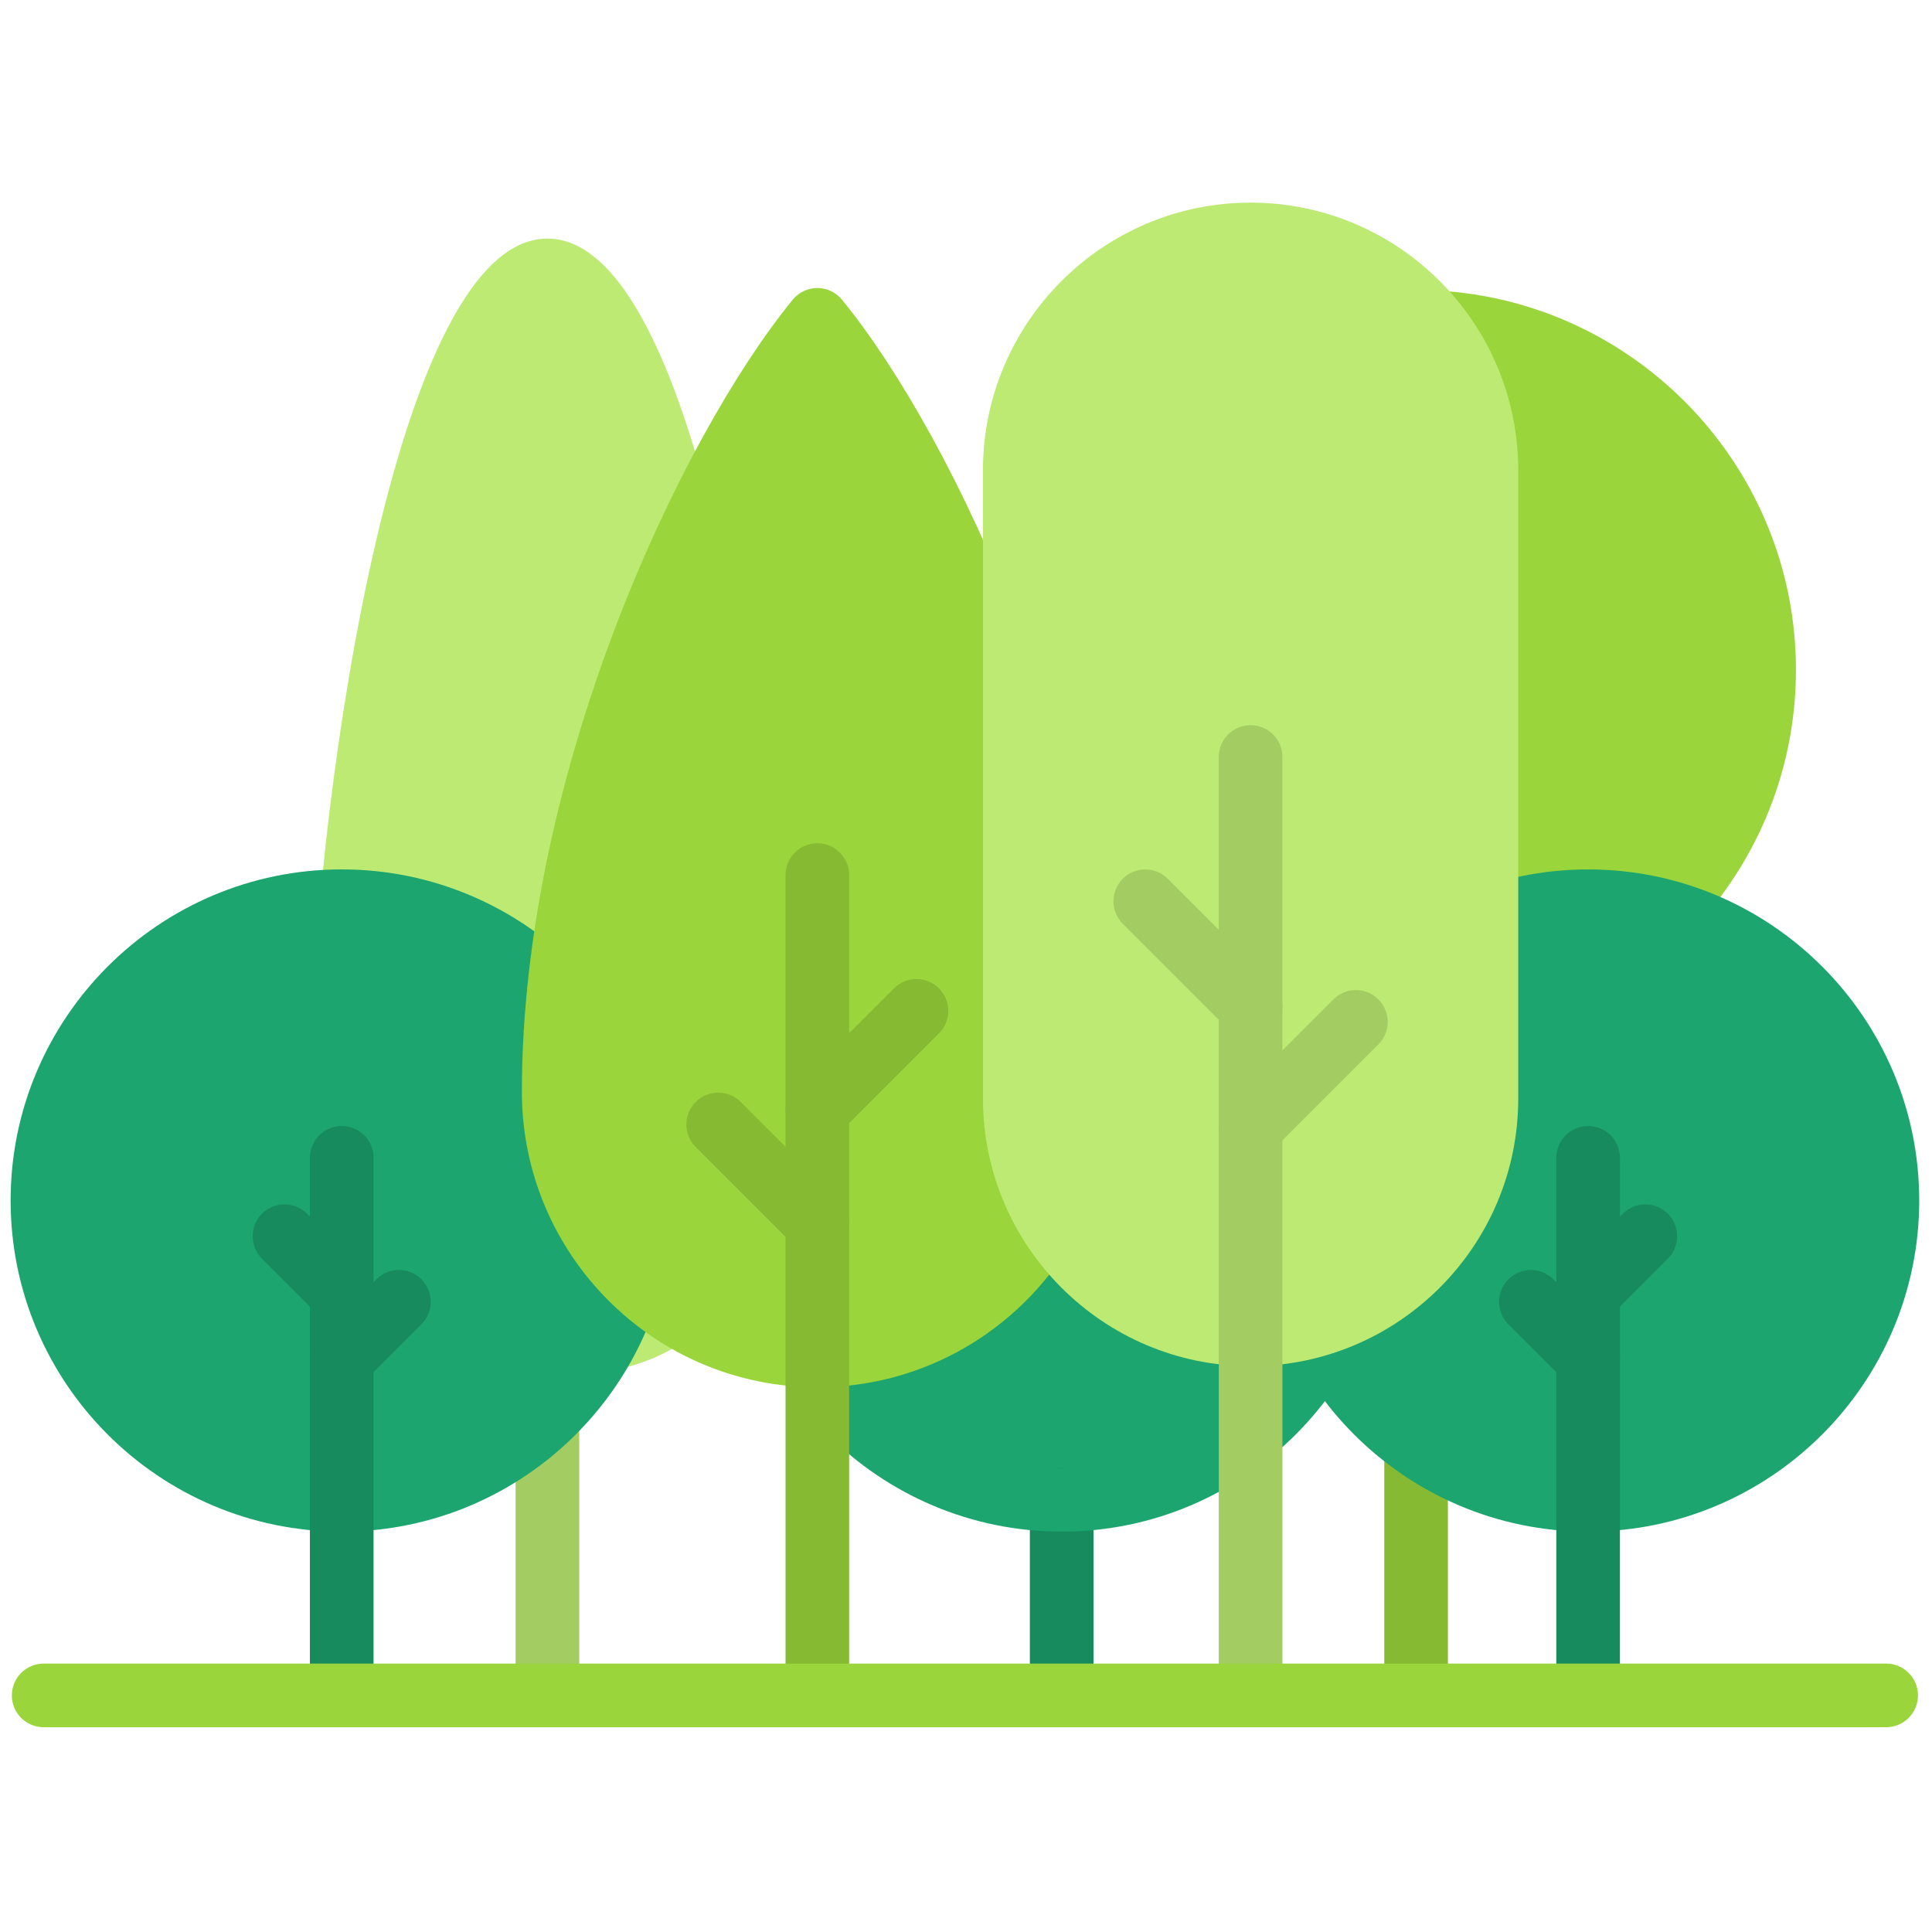
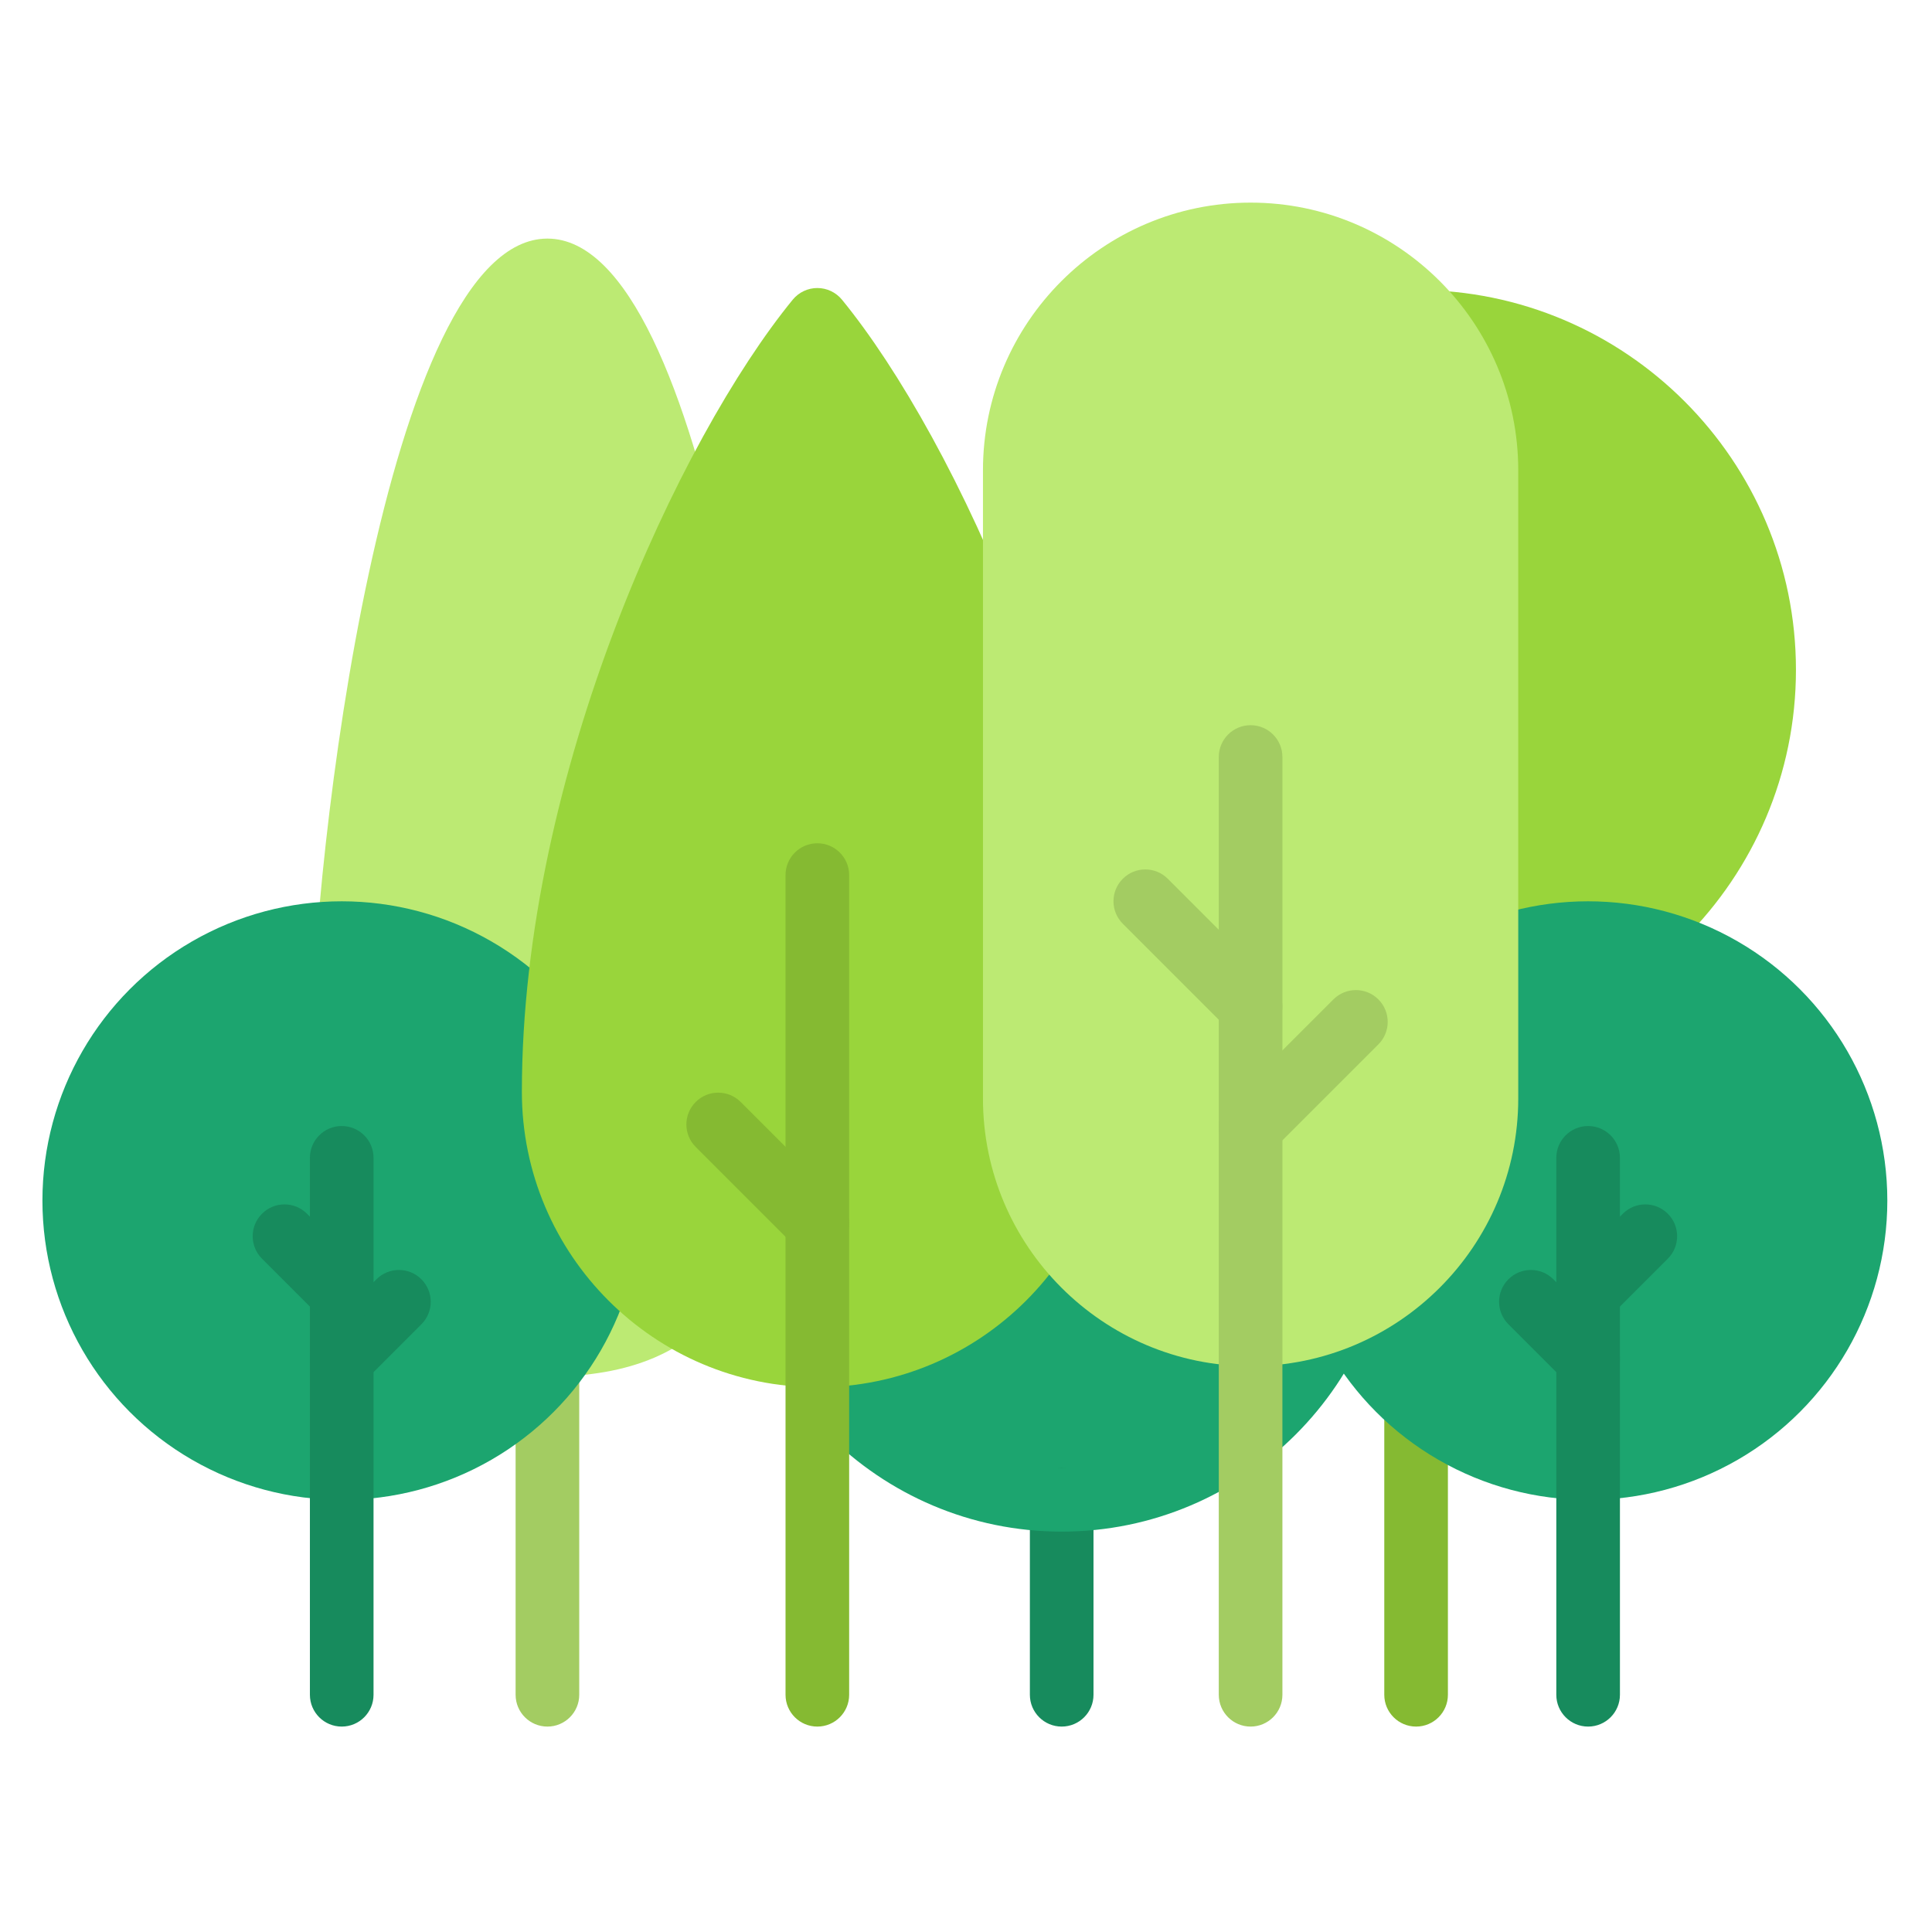
<svg xmlns="http://www.w3.org/2000/svg" version="1.1" width="256" height="256" viewBox="0 0 256 256" xml:space="preserve">
  <defs>
    </defs>
  <g style="stroke: none; stroke-width: 0; stroke-dasharray: none; stroke-linecap: butt; stroke-linejoin: miter; stroke-miterlimit: 10; fill: none; fill-rule: nonzero; opacity: 1;" transform="translate(1.407 1.407) scale(2.81 2.81)">
    <circle cx="49.563" cy="56.113" r="14.113" style="stroke: none; stroke-width: 1; stroke-dasharray: none; stroke-linecap: butt; stroke-linejoin: miter; stroke-miterlimit: 10; fill: rgb(28,165,111); fill-rule: nonzero; opacity: 1;" transform="  matrix(1 0 0 1 0 0) " />
    <path d="M 49.563 80.916 c -0.828 0 -1.5 -0.672 -1.5 -1.5 v -9.194 c 0 -0.828 0.672 -1.5 1.5 -1.5 s 1.5 0.672 1.5 1.5 v 9.194 C 51.063 80.244 50.391 80.916 49.563 80.916 z" style="stroke: none; stroke-width: 1; stroke-dasharray: none; stroke-linecap: butt; stroke-linejoin: miter; stroke-miterlimit: 10; fill: rgb(23,139,93); fill-rule: nonzero; opacity: 1;" transform=" matrix(1 0 0 1 0 0) " stroke-linecap="round" />
    <path d="M 49.563 71.722 c -8.609 0 -15.613 -7.004 -15.613 -15.612 c 0 -8.609 7.004 -15.613 15.613 -15.613 c 8.609 0 15.613 7.004 15.613 15.613 C 65.176 64.718 58.172 71.722 49.563 71.722 z M 49.563 43.496 c -6.955 0 -12.613 5.658 -12.613 12.613 c 0 6.954 5.658 12.612 12.613 12.612 c 6.955 0 12.613 -5.658 12.613 -12.612 C 62.176 49.154 56.518 43.496 49.563 43.496 z" style="stroke: none; stroke-width: 1; stroke-dasharray: none; stroke-linecap: butt; stroke-linejoin: miter; stroke-miterlimit: 10; fill: rgb(28,165,111); fill-rule: nonzero; opacity: 1;" transform=" matrix(1 0 0 1 0 0) " stroke-linecap="round" />
    <circle cx="66.273" cy="31.083" r="16.413" style="stroke: none; stroke-width: 1; stroke-dasharray: none; stroke-linecap: butt; stroke-linejoin: miter; stroke-miterlimit: 10; fill: rgb(153,213,59); fill-rule: nonzero; opacity: 1;" transform="  matrix(1 0 0 1 0 0) " />
    <path d="M 66.275 48.998 c -9.877 0 -17.913 -8.035 -17.913 -17.912 s 8.036 -17.913 17.913 -17.913 s 17.912 8.036 17.912 17.913 S 76.152 48.998 66.275 48.998 z M 66.275 16.173 c -8.223 0 -14.913 6.69 -14.913 14.913 s 6.69 14.912 14.913 14.912 s 14.912 -6.689 14.912 -14.912 S 74.498 16.173 66.275 16.173 z" style="stroke: none; stroke-width: 1; stroke-dasharray: none; stroke-linecap: butt; stroke-linejoin: miter; stroke-miterlimit: 10; fill: rgb(153,213,59); fill-rule: nonzero; opacity: 1;" transform=" matrix(1 0 0 1 0 0) " stroke-linecap="round" />
    <path d="M 66.275 80.916 c -0.828 0 -1.5 -0.672 -1.5 -1.5 V 28.745 c 0 -0.829 0.672 -1.5 1.5 -1.5 s 1.5 0.671 1.5 1.5 v 50.671 C 67.775 80.244 67.104 80.916 66.275 80.916 z" style="stroke: none; stroke-width: 1; stroke-dasharray: none; stroke-linecap: butt; stroke-linejoin: miter; stroke-miterlimit: 10; fill: rgb(133,186,50); fill-rule: nonzero; opacity: 1;" transform=" matrix(1 0 0 1 0 0) " stroke-linecap="round" />
    <circle cx="74.383" cy="56.113" r="14.113" style="stroke: none; stroke-width: 1; stroke-dasharray: none; stroke-linecap: butt; stroke-linejoin: miter; stroke-miterlimit: 10; fill: rgb(28,165,111); fill-rule: nonzero; opacity: 1;" transform="  matrix(1 0 0 1 0 0) " />
-     <path d="M 74.387 71.722 c -8.609 0 -15.613 -7.004 -15.613 -15.612 c 0 -8.609 7.004 -15.613 15.613 -15.613 S 90 47.5 90 56.109 C 90 64.718 82.996 71.722 74.387 71.722 z M 74.387 43.496 c -6.955 0 -12.613 5.658 -12.613 12.613 c 0 6.954 5.658 12.612 12.613 12.612 S 87 63.063 87 56.109 C 87 49.154 81.342 43.496 74.387 43.496 z" style="stroke: none; stroke-width: 1; stroke-dasharray: none; stroke-linecap: butt; stroke-linejoin: miter; stroke-miterlimit: 10; fill: rgb(28,165,111); fill-rule: nonzero; opacity: 1;" transform=" matrix(1 0 0 1 0 0) " stroke-linecap="round" />
    <path d="M 74.387 80.916 c -0.828 0 -1.5 -0.672 -1.5 -1.5 V 54.097 c 0 -0.828 0.672 -1.5 1.5 -1.5 s 1.5 0.672 1.5 1.5 v 25.319 C 75.887 80.244 75.215 80.916 74.387 80.916 z" style="stroke: none; stroke-width: 1; stroke-dasharray: none; stroke-linecap: butt; stroke-linejoin: miter; stroke-miterlimit: 10; fill: rgb(23,139,93); fill-rule: nonzero; opacity: 1;" transform=" matrix(1 0 0 1 0 0) " stroke-linecap="round" />
    <path d="M 74.387 65.082 c -0.384 0 -0.768 -0.146 -1.061 -0.439 l -2.698 -2.698 c -0.586 -0.586 -0.586 -1.535 0 -2.121 s 1.535 -0.586 2.121 0 l 2.698 2.698 c 0.586 0.586 0.586 1.535 0 2.121 C 75.154 64.936 74.771 65.082 74.387 65.082 z" style="stroke: none; stroke-width: 1; stroke-dasharray: none; stroke-linecap: butt; stroke-linejoin: miter; stroke-miterlimit: 10; fill: rgb(23,139,93); fill-rule: nonzero; opacity: 1;" transform=" matrix(1 0 0 1 0 0) " stroke-linecap="round" />
    <path d="M 74.387 61.99 c -0.384 0 -0.768 -0.146 -1.061 -0.439 c -0.586 -0.586 -0.586 -1.535 0 -2.121 l 2.698 -2.698 c 0.586 -0.586 1.535 -0.586 2.121 0 s 0.586 1.535 0 2.121 l -2.698 2.698 C 75.154 61.844 74.771 61.99 74.387 61.99 z" style="stroke: none; stroke-width: 1; stroke-dasharray: none; stroke-linecap: butt; stroke-linejoin: miter; stroke-miterlimit: 10; fill: rgb(23,139,93); fill-rule: nonzero; opacity: 1;" transform=" matrix(1 0 0 1 0 0) " stroke-linecap="round" />
    <path d="M 25.313 10.75 c -7.65 0 -11.115 29.373 -11.115 38.291 c 0 10.774 3.324 15.372 11.115 15.372 s 11.114 -4.598 11.114 -15.372 C 36.427 40.123 32.962 10.75 25.313 10.75 z" style="stroke: none; stroke-width: 1; stroke-dasharray: none; stroke-linecap: butt; stroke-linejoin: miter; stroke-miterlimit: 10; fill: rgb(188,234,115); fill-rule: nonzero; opacity: 1;" transform=" matrix(1 0 0 1 0 0) " stroke-linecap="round" />
    <path d="M 25.313 80.916 c -0.829 0 -1.5 -0.672 -1.5 -1.5 V 51.184 c 0 -0.828 0.671 -1.5 1.5 -1.5 s 1.5 0.672 1.5 1.5 v 28.232 C 26.813 80.244 26.141 80.916 25.313 80.916 z" style="stroke: none; stroke-width: 1; stroke-dasharray: none; stroke-linecap: butt; stroke-linejoin: miter; stroke-miterlimit: 10; fill: rgb(163,204,98); fill-rule: nonzero; opacity: 1;" transform=" matrix(1 0 0 1 0 0) " stroke-linecap="round" />
    <circle cx="15.613" cy="56.113" r="14.113" style="stroke: none; stroke-width: 1; stroke-dasharray: none; stroke-linecap: butt; stroke-linejoin: miter; stroke-miterlimit: 10; fill: rgb(28,165,111); fill-rule: nonzero; opacity: 1;" transform="  matrix(1 0 0 1 0 0) " />
-     <path d="M 15.613 71.722 C 7.004 71.722 0 64.718 0 56.109 C 0 47.5 7.004 40.496 15.613 40.496 c 8.609 0 15.613 7.004 15.613 15.613 C 31.226 64.718 24.222 71.722 15.613 71.722 z M 15.613 43.496 C 8.658 43.496 3 49.154 3 56.109 c 0 6.954 5.658 12.612 12.613 12.612 c 6.955 0 12.613 -5.658 12.613 -12.612 C 28.226 49.154 22.568 43.496 15.613 43.496 z" style="stroke: none; stroke-width: 1; stroke-dasharray: none; stroke-linecap: butt; stroke-linejoin: miter; stroke-miterlimit: 10; fill: rgb(28,165,111); fill-rule: nonzero; opacity: 1;" transform=" matrix(1 0 0 1 0 0) " stroke-linecap="round" />
    <path d="M 15.613 80.916 c -0.829 0 -1.5 -0.672 -1.5 -1.5 V 54.097 c 0 -0.828 0.671 -1.5 1.5 -1.5 s 1.5 0.672 1.5 1.5 v 25.319 C 17.113 80.244 16.442 80.916 15.613 80.916 z" style="stroke: none; stroke-width: 1; stroke-dasharray: none; stroke-linecap: butt; stroke-linejoin: miter; stroke-miterlimit: 10; fill: rgb(23,139,93); fill-rule: nonzero; opacity: 1;" transform=" matrix(1 0 0 1 0 0) " stroke-linecap="round" />
    <path d="M 15.613 65.082 c -0.384 0 -0.768 -0.146 -1.061 -0.439 c -0.586 -0.586 -0.586 -1.535 0 -2.121 l 2.698 -2.698 c 0.585 -0.586 1.535 -0.586 2.121 0 s 0.586 1.535 0 2.121 l -2.698 2.698 C 16.381 64.936 15.997 65.082 15.613 65.082 z" style="stroke: none; stroke-width: 1; stroke-dasharray: none; stroke-linecap: butt; stroke-linejoin: miter; stroke-miterlimit: 10; fill: rgb(23,139,93); fill-rule: nonzero; opacity: 1;" transform=" matrix(1 0 0 1 0 0) " stroke-linecap="round" />
    <path d="M 15.613 61.99 c -0.384 0 -0.768 -0.146 -1.061 -0.439 l -2.698 -2.698 c -0.586 -0.586 -0.586 -1.535 0 -2.121 s 1.535 -0.586 2.121 0 l 2.698 2.698 c 0.586 0.586 0.586 1.535 0 2.121 C 16.381 61.844 15.997 61.99 15.613 61.99 z" style="stroke: none; stroke-width: 1; stroke-dasharray: none; stroke-linecap: butt; stroke-linejoin: miter; stroke-miterlimit: 10; fill: rgb(23,139,93); fill-rule: nonzero; opacity: 1;" transform=" matrix(1 0 0 1 0 0) " stroke-linecap="round" />
    <path d="M 38.041 14.581 c -5.394 6.591 -12.432 22.135 -12.432 36.4 c 0 6.866 5.566 12.432 12.432 12.432 s 12.432 -5.566 12.432 -12.432 C 50.473 36.716 43.435 21.173 38.041 14.581 z" style="stroke: none; stroke-width: 1; stroke-dasharray: none; stroke-linecap: butt; stroke-linejoin: miter; stroke-miterlimit: 10; fill: rgb(153,213,59); fill-rule: nonzero; opacity: 1;" transform=" matrix(1 0 0 1 0 0) " stroke-linecap="round" />
    <path d="M 38.041 64.914 c -7.683 0 -13.933 -6.25 -13.933 -13.933 c 0 -14.999 7.469 -30.87 12.772 -37.35 c 0.285 -0.348 0.711 -0.55 1.161 -0.55 l 0 0 c 0.45 0 0.876 0.202 1.161 0.55 c 5.303 6.48 12.771 22.352 12.771 37.35 C 51.973 58.664 45.723 64.914 38.041 64.914 z M 38.041 17.059 c -4.882 6.862 -10.933 20.732 -10.933 33.922 c 0 6.028 4.904 10.933 10.933 10.933 c 6.028 0 10.932 -4.904 10.932 -10.933 C 48.973 37.792 42.922 23.921 38.041 17.059 z" style="stroke: none; stroke-width: 1; stroke-dasharray: none; stroke-linecap: butt; stroke-linejoin: miter; stroke-miterlimit: 10; fill: rgb(153,213,59); fill-rule: nonzero; opacity: 1;" transform=" matrix(1 0 0 1 0 0) " stroke-linecap="round" />
    <path d="M 38.041 80.916 c -0.829 0 -1.5 -0.672 -1.5 -1.5 V 40.764 c 0 -0.829 0.671 -1.5 1.5 -1.5 s 1.5 0.671 1.5 1.5 v 38.652 C 39.541 80.244 38.87 80.916 38.041 80.916 z" style="stroke: none; stroke-width: 1; stroke-dasharray: none; stroke-linecap: butt; stroke-linejoin: miter; stroke-miterlimit: 10; fill: rgb(133,186,50); fill-rule: nonzero; opacity: 1;" transform=" matrix(1 0 0 1 0 0) " stroke-linecap="round" />
    <path d="M 38.041 58.698 c -0.384 0 -0.768 -0.146 -1.061 -0.439 l -4.675 -4.675 c -0.586 -0.586 -0.586 -1.535 0 -2.121 s 1.535 -0.586 2.121 0 l 4.675 4.675 c 0.586 0.586 0.586 1.535 0 2.121 C 38.809 58.552 38.425 58.698 38.041 58.698 z" style="stroke: none; stroke-width: 1; stroke-dasharray: none; stroke-linecap: butt; stroke-linejoin: miter; stroke-miterlimit: 10; fill: rgb(133,186,50); fill-rule: nonzero; opacity: 1;" transform=" matrix(1 0 0 1 0 0) " stroke-linecap="round" />
-     <path d="M 38.041 53.341 c -0.384 0 -0.768 -0.146 -1.061 -0.439 c -0.586 -0.586 -0.586 -1.535 0 -2.121 l 4.674 -4.675 c 0.585 -0.586 1.535 -0.586 2.121 0 s 0.586 1.535 0 2.121 l -4.674 4.675 C 38.809 53.194 38.425 53.341 38.041 53.341 z" style="stroke: none; stroke-width: 1; stroke-dasharray: none; stroke-linecap: butt; stroke-linejoin: miter; stroke-miterlimit: 10; fill: rgb(133,186,50); fill-rule: nonzero; opacity: 1;" transform=" matrix(1 0 0 1 0 0) " stroke-linecap="round" />
    <path d="M 58.471 9.054 c -6.959 0 -12.62 5.662 -12.62 12.621 v 29.624 c 0 6.959 5.661 12.621 12.62 12.621 s 12.621 -5.662 12.621 -12.621 V 21.675 C 71.092 14.715 65.43 9.054 58.471 9.054 z" style="stroke: none; stroke-width: 1; stroke-dasharray: none; stroke-linecap: butt; stroke-linejoin: miter; stroke-miterlimit: 10; fill: rgb(188,234,115); fill-rule: nonzero; opacity: 1;" transform=" matrix(1 0 0 1 0 0) " stroke-linecap="round" />
    <path d="M 58.471 80.916 c -0.828 0 -1.5 -0.672 -1.5 -1.5 v -44.22 c 0 -0.829 0.672 -1.5 1.5 -1.5 s 1.5 0.671 1.5 1.5 v 44.22 C 59.971 80.244 59.299 80.916 58.471 80.916 z" style="stroke: none; stroke-width: 1; stroke-dasharray: none; stroke-linecap: butt; stroke-linejoin: miter; stroke-miterlimit: 10; fill: rgb(163,204,98); fill-rule: nonzero; opacity: 1;" transform=" matrix(1 0 0 1 0 0) " stroke-linecap="round" />
    <path d="M 58.471 54.151 c -0.384 0 -0.768 -0.146 -1.061 -0.439 c -0.586 -0.586 -0.586 -1.535 0 -2.121 l 4.966 -4.965 c 0.586 -0.586 1.535 -0.586 2.121 0 s 0.586 1.535 0 2.121 l -4.966 4.965 C 59.238 54.005 58.854 54.151 58.471 54.151 z" style="stroke: none; stroke-width: 1; stroke-dasharray: none; stroke-linecap: butt; stroke-linejoin: miter; stroke-miterlimit: 10; fill: rgb(163,204,98); fill-rule: nonzero; opacity: 1;" transform=" matrix(1 0 0 1 0 0) " stroke-linecap="round" />
    <path d="M 58.471 48.462 c -0.384 0 -0.768 -0.146 -1.061 -0.439 l -4.965 -4.965 c -0.586 -0.585 -0.586 -1.536 0 -2.121 c 0.586 -0.586 1.535 -0.586 2.121 0 l 4.965 4.965 c 0.586 0.586 0.586 1.535 0 2.121 C 59.238 48.315 58.854 48.462 58.471 48.462 z" style="stroke: none; stroke-width: 1; stroke-dasharray: none; stroke-linecap: butt; stroke-linejoin: miter; stroke-miterlimit: 10; fill: rgb(163,204,98); fill-rule: nonzero; opacity: 1;" transform=" matrix(1 0 0 1 0 0) " stroke-linecap="round" />
-     <path d="M 88.441 80.946 H 1.558 c -0.829 0 -1.5 -0.672 -1.5 -1.5 s 0.671 -1.5 1.5 -1.5 h 86.883 c 0.828 0 1.5 0.672 1.5 1.5 S 89.27 80.946 88.441 80.946 z" style="stroke: none; stroke-width: 1; stroke-dasharray: none; stroke-linecap: butt; stroke-linejoin: miter; stroke-miterlimit: 10; fill: rgb(153,213,59); fill-rule: nonzero; opacity: 1;" transform=" matrix(1 0 0 1 0 0) " stroke-linecap="round" />
  </g>
</svg>